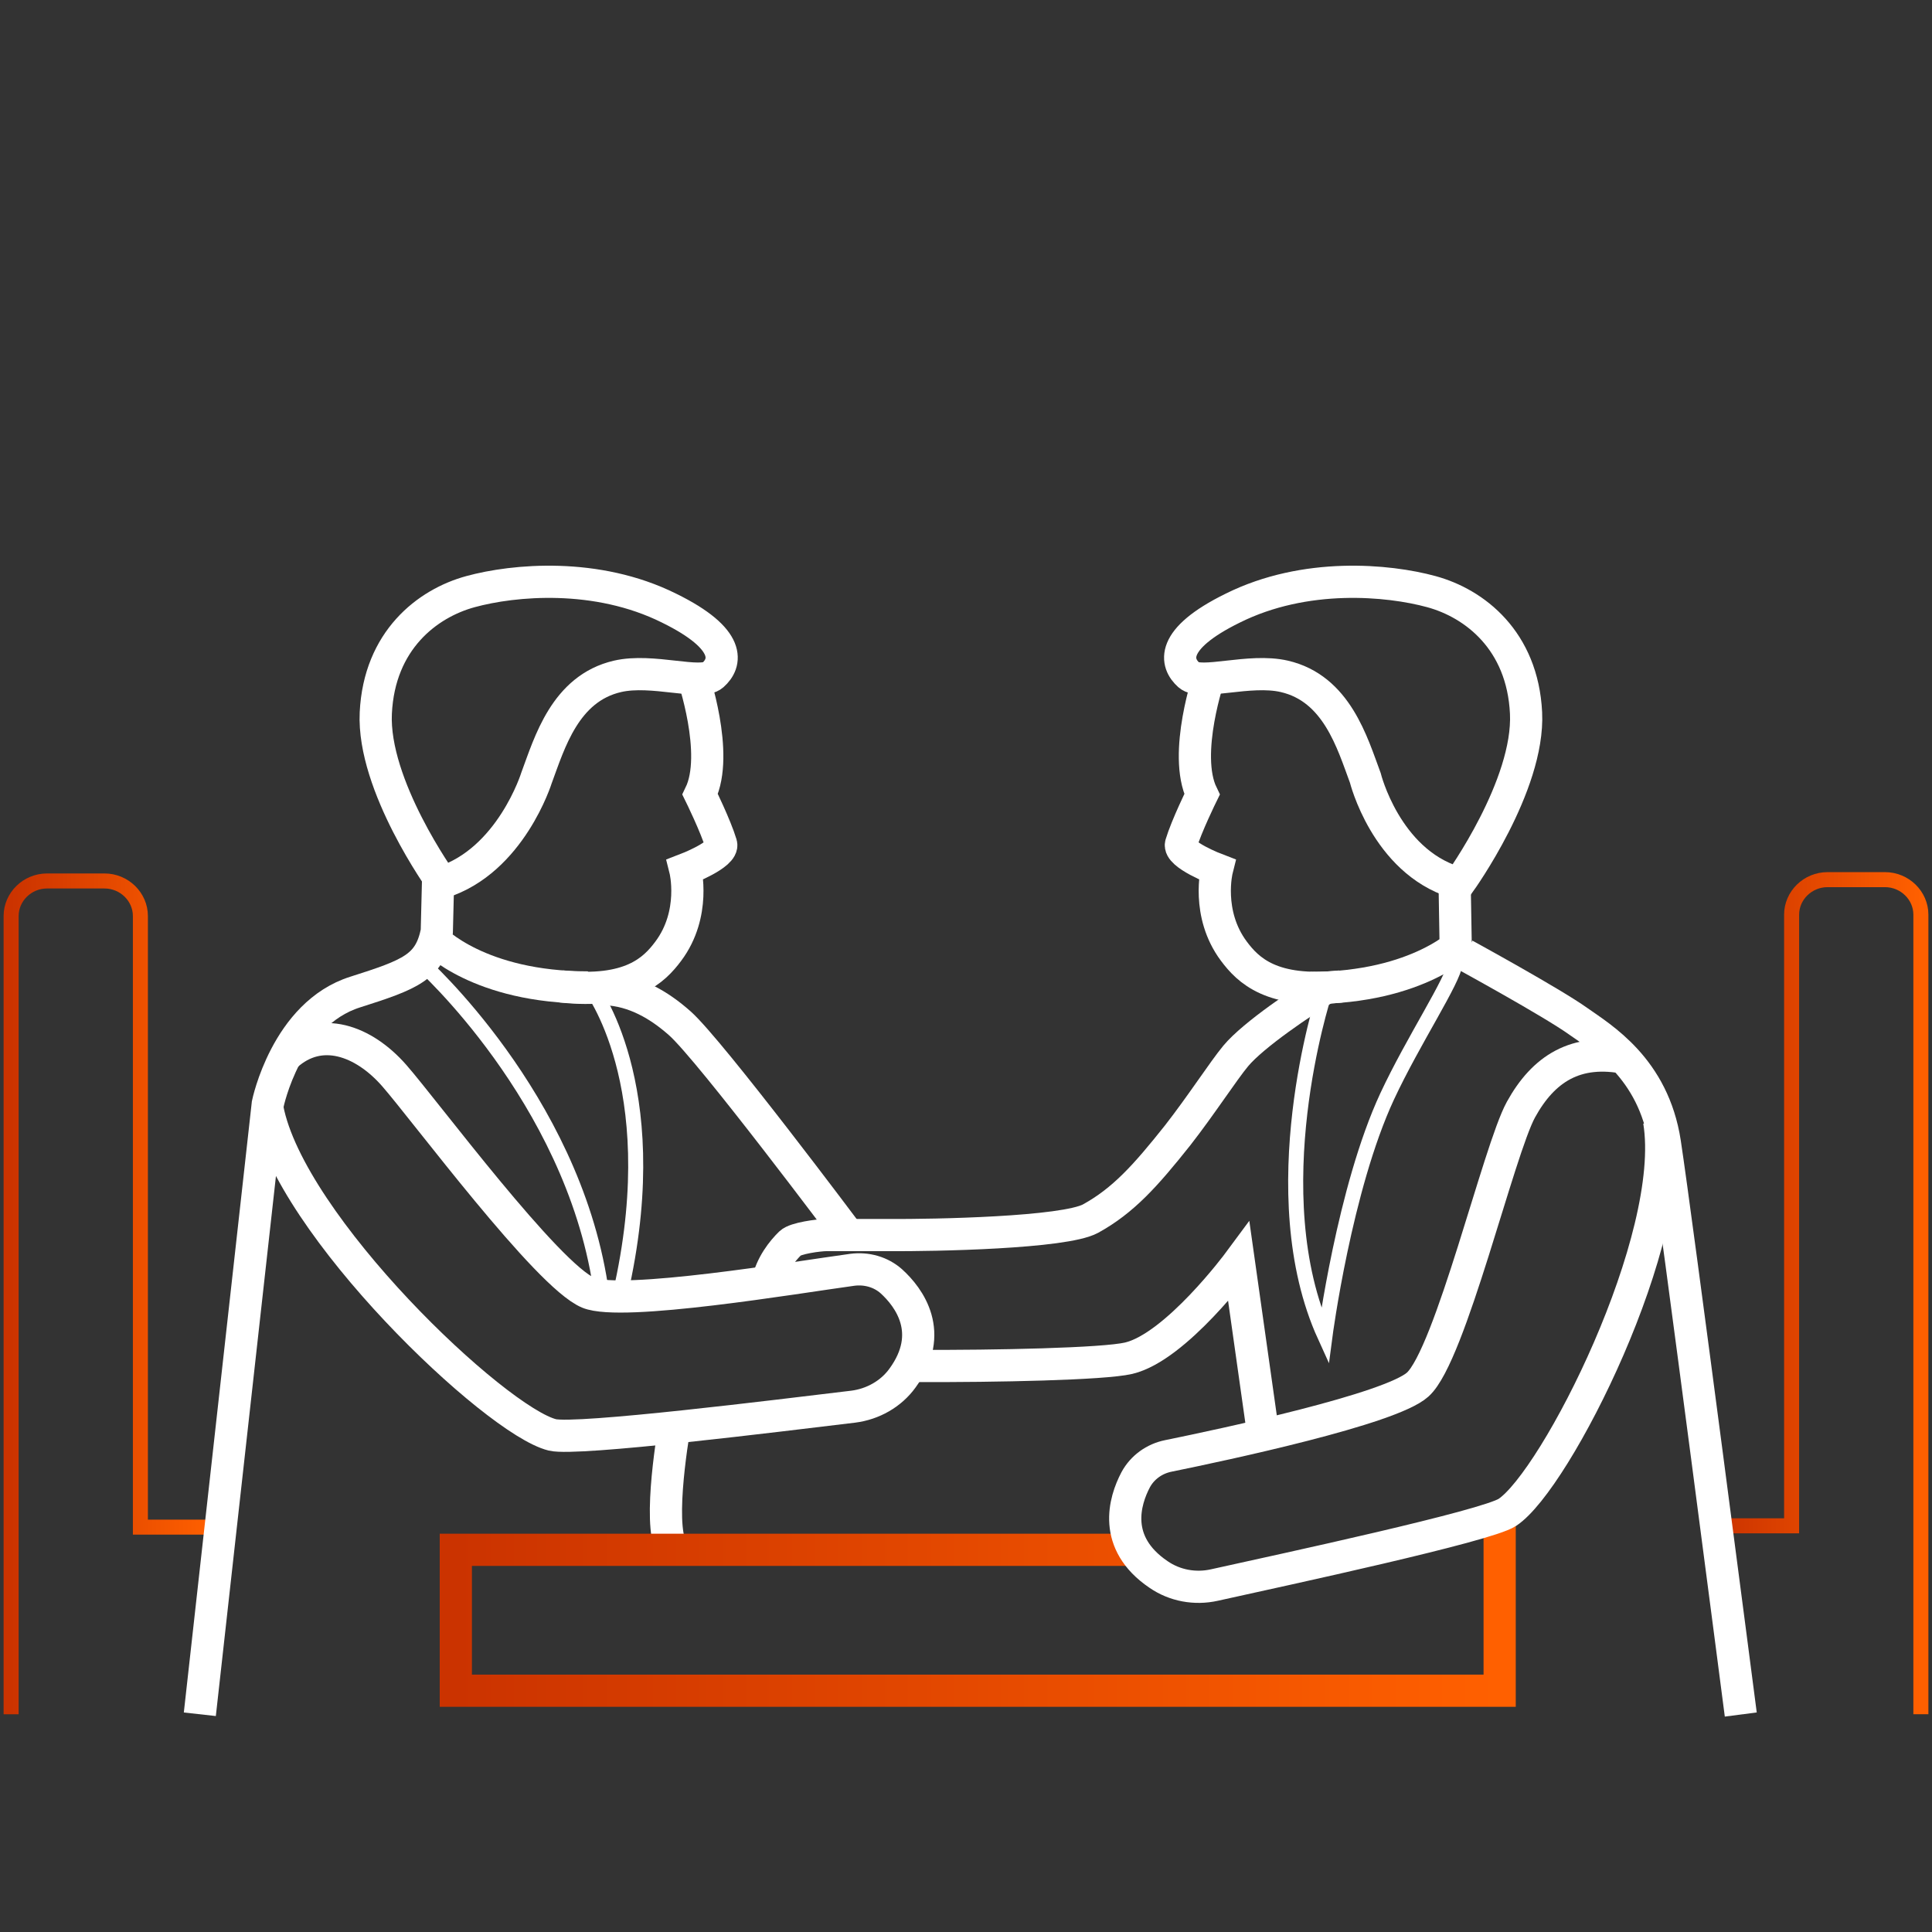
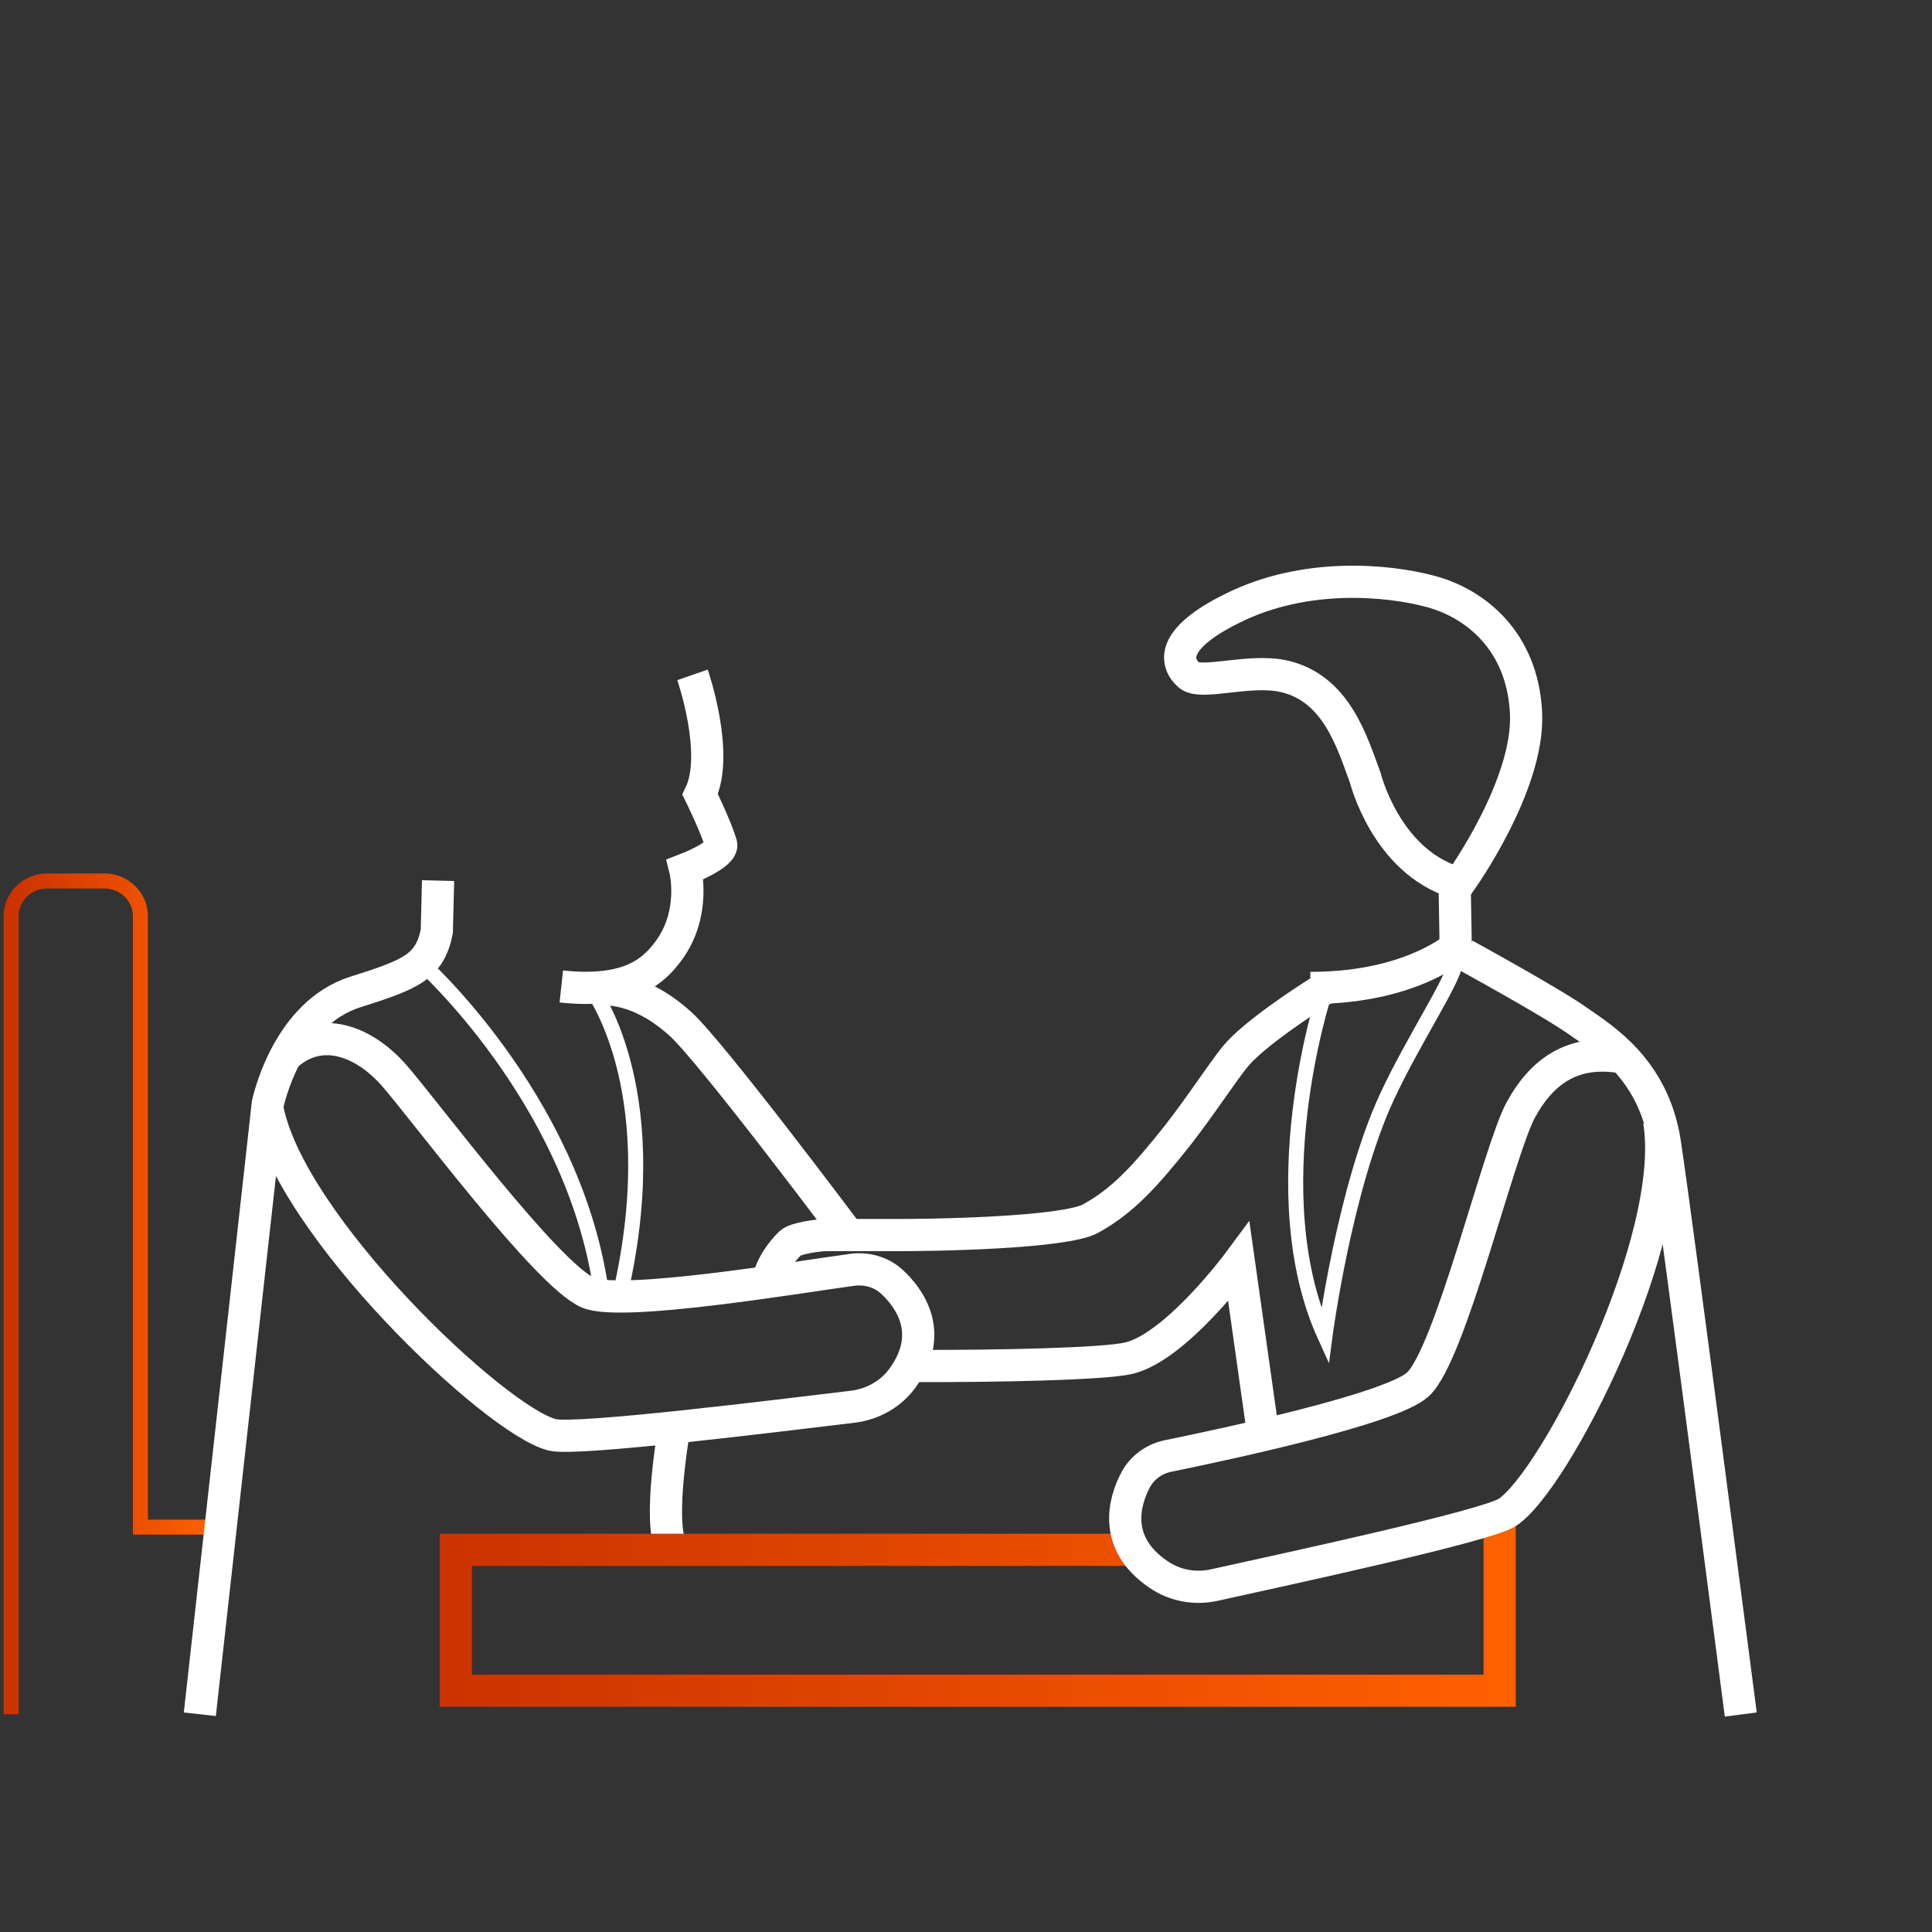
<svg xmlns="http://www.w3.org/2000/svg" width="90" height="90" viewBox="0 0 90 90" fill="none">
  <rect x="0" y="0" width="90" height="90" fill="#333333" stroke="none" />
  <g clip-path="url(#clip0_22181_255241)">
    <path d="M31.499 66C31.499 66 30.69 70.284 31.178 71.86" stroke="white" stroke-width="1.5" stroke-miterlimit="10" />
-     <path d="M89.482 79.854V42.61C89.482 41.714 88.728 40.977 87.81 40.977H85.132C84.214 40.977 83.46 41.714 83.46 42.61V71.078H80.115" stroke="url(#paint0_linear_22181_255241)" stroke-width="0.7" stroke-miterlimit="10" />
    <path d="M69.86 70.75V78.76H21.234V72.196H52.857" stroke="url(#paint1_linear_22181_255241)" stroke-width="1.5" stroke-miterlimit="10" />
    <path d="M0.518 79.858V42.673C0.518 41.776 1.272 41.039 2.19 41.039H4.868C5.786 41.039 6.54 41.776 6.54 42.673V71.14H9.885" stroke="url(#paint2_linear_22181_255241)" stroke-width="0.7" stroke-miterlimit="10" />
-     <path d="M20.199 43.758C20.199 43.758 22.3 45.999 27.391 45.999" stroke="white" stroke-width="1.5" stroke-miterlimit="10" />
    <path d="M19.637 44.867C19.637 44.867 26.607 51.099 27.968 59.889" stroke="white" stroke-width="0.7" stroke-miterlimit="10" />
    <path d="M27.51 45.992C27.51 45.992 31.002 50.474 28.989 59.843" stroke="white" stroke-width="0.7" stroke-miterlimit="10" />
    <path d="M9.309 79.857L12.475 51.419C12.475 51.419 13.334 47.226 16.545 46.214C19.134 45.39 20.007 45.057 20.348 43.395L20.407 41.023" stroke="white" stroke-width="1.5" stroke-miterlimit="10" />
    <path d="M39.501 57.496C39.501 57.496 33.088 48.926 31.668 47.669C30.706 46.816 29.552 46.136 28.205 46.078" stroke="white" stroke-width="1.5" stroke-miterlimit="10" />
-     <path d="M20.584 41.093C20.584 41.093 17.343 36.597 17.506 33.214C17.669 29.83 19.903 28.11 21.916 27.561C23.928 27.011 27.79 26.65 31.164 28.327C34.139 29.787 33.828 30.9 33.206 31.45C32.644 31.941 30.395 31.131 28.767 31.507C26.325 32.071 25.6 34.601 24.994 36.235C24.994 36.235 23.795 40.095 20.584 41.107V41.093Z" stroke="white" stroke-width="1.5" stroke-miterlimit="10" />
    <path d="M32.26 31.438C32.26 31.438 33.532 35.11 32.615 37.004C32.615 37.004 33.34 38.478 33.592 39.317C33.74 39.809 31.92 40.503 31.92 40.503C31.92 40.503 32.438 42.556 31.135 44.305C30.469 45.201 29.36 46.3 26.148 45.953" stroke="white" stroke-width="1.5" stroke-miterlimit="10" />
    <path d="M61.662 46.4C61.662 46.4 58.688 55.58 61.721 62.245C61.721 62.245 62.624 55.364 64.621 51.07C65.835 48.467 67.714 45.648 67.788 44.867" stroke="white" stroke-width="0.7" stroke-miterlimit="10" />
    <path d="M61.692 46.055C60.76 46.618 58.392 48.194 57.564 49.192C56.987 49.886 55.951 51.491 54.856 52.893C53.361 54.773 52.325 55.929 50.801 56.768C49.573 57.433 43.536 57.549 41.39 57.534C40.117 57.534 39.274 57.534 38.489 57.534C38.149 57.534 37.054 57.679 36.817 57.91C36.447 58.272 35.929 58.908 35.752 59.746" stroke="white" stroke-width="1.5" stroke-miterlimit="10" />
    <path d="M42.766 63.632C46.347 63.647 51.407 63.546 52.577 63.271C54.781 62.751 57.711 58.789 57.711 58.789L58.851 66.856" stroke="white" stroke-width="1.5" stroke-miterlimit="10" />
    <path d="M68.232 44.477C68.232 44.477 72.302 46.703 73.515 47.571C74.596 48.337 77.022 49.754 77.555 53.238C78.088 56.722 81.092 79.869 81.092 79.869" stroke="white" stroke-width="1.5" stroke-miterlimit="10" />
    <path d="M75.825 49.302C73.398 48.795 71.889 49.808 70.853 51.687C69.817 53.567 67.568 63.123 66.044 64.497C64.786 65.639 57.047 67.287 54.427 67.822C53.776 67.952 53.214 68.357 52.903 68.935C52.385 69.918 51.793 71.87 53.969 73.345C54.723 73.865 55.67 74.039 56.573 73.837C59.903 73.099 69.255 71.09 70.217 70.453C72.481 68.964 78.193 57.673 77.29 52.222" stroke="white" stroke-width="1.5" stroke-miterlimit="10" />
    <path d="M67.819 44.479L67.76 41.023" stroke="white" stroke-width="1.5" stroke-miterlimit="10" />
    <path d="M68.233 43.781C68.233 43.781 66.131 46.022 61.041 46.022" stroke="white" stroke-width="1.5" stroke-miterlimit="10" />
    <path d="M68.011 41.093C68.011 41.093 71.251 36.597 71.089 33.214C70.926 29.83 68.692 28.11 66.679 27.561C64.666 27.011 60.804 26.65 57.43 28.327C54.456 29.787 54.767 30.9 55.388 31.45C55.951 31.941 58.2 31.131 59.828 31.507C62.269 32.071 62.994 34.601 63.601 36.235C63.601 36.235 64.555 40.081 67.766 41.093H68.011Z" stroke="white" stroke-width="1.5" stroke-miterlimit="10" />
-     <path d="M56.35 31.438C56.35 31.438 55.078 35.11 55.995 37.004C55.995 37.004 55.27 38.478 55.018 39.317C54.87 39.809 56.691 40.503 56.691 40.503C56.691 40.503 56.172 42.556 57.475 44.305C58.141 45.201 59.251 46.3 62.462 45.953" stroke="white" stroke-width="1.5" stroke-miterlimit="10" />
    <path d="M13.332 49.176C14.93 47.73 16.943 48.482 18.363 50.101C19.784 51.721 25.496 59.426 27.405 60.222C28.973 60.872 37.053 59.513 39.702 59.152C40.368 59.065 41.033 59.253 41.522 59.687C42.35 60.438 43.579 62.087 42.04 64.198C41.507 64.935 40.663 65.412 39.746 65.528C36.357 65.933 26.872 67.118 25.733 66.843C23.084 66.193 13.495 57.084 12.459 51.648" stroke="white" stroke-width="1.5" stroke-miterlimit="10" />
  </g>
  <defs>
    <linearGradient id="paint0_linear_22181_255241" x1="89.482" y1="60.415" x2="80.115" y2="60.415" gradientUnits="userSpaceOnUse">
      <stop stop-color="#FF6000" />
      <stop offset="1" stop-color="#CB3300" />
    </linearGradient>
    <linearGradient id="paint1_linear_22181_255241" x1="69.86" y1="74.755" x2="21.234" y2="74.755" gradientUnits="userSpaceOnUse">
      <stop stop-color="#FF6000" />
      <stop offset="1" stop-color="#CB3300" />
    </linearGradient>
    <linearGradient id="paint2_linear_22181_255241" x1="9.885" y1="60.449" x2="0.518" y2="60.449" gradientUnits="userSpaceOnUse">
      <stop stop-color="#FF6000" />
      <stop offset="1" stop-color="#CB3300" />
    </linearGradient>
    <clipPath id="clip0_22181_255241">
      <rect width="90" height="54" fill="white" transform="translate(0 26)" />
    </clipPath>
  </defs>
</svg>